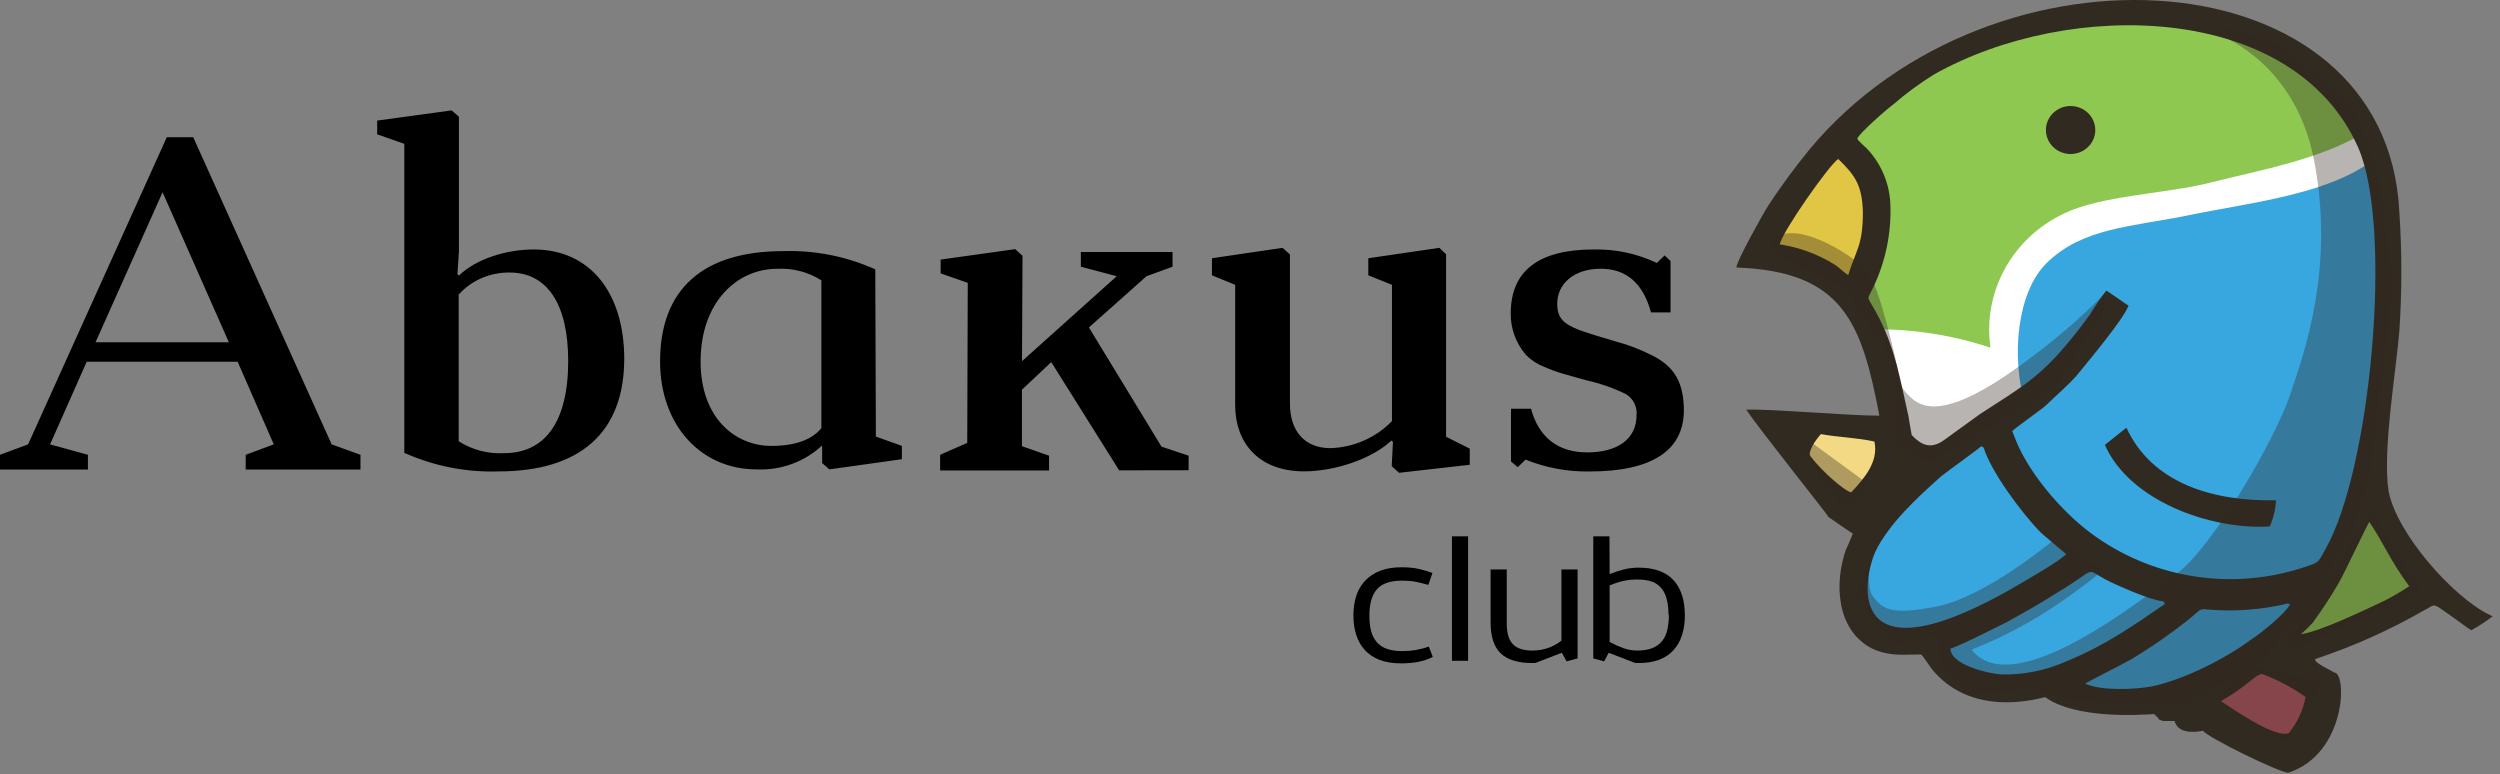
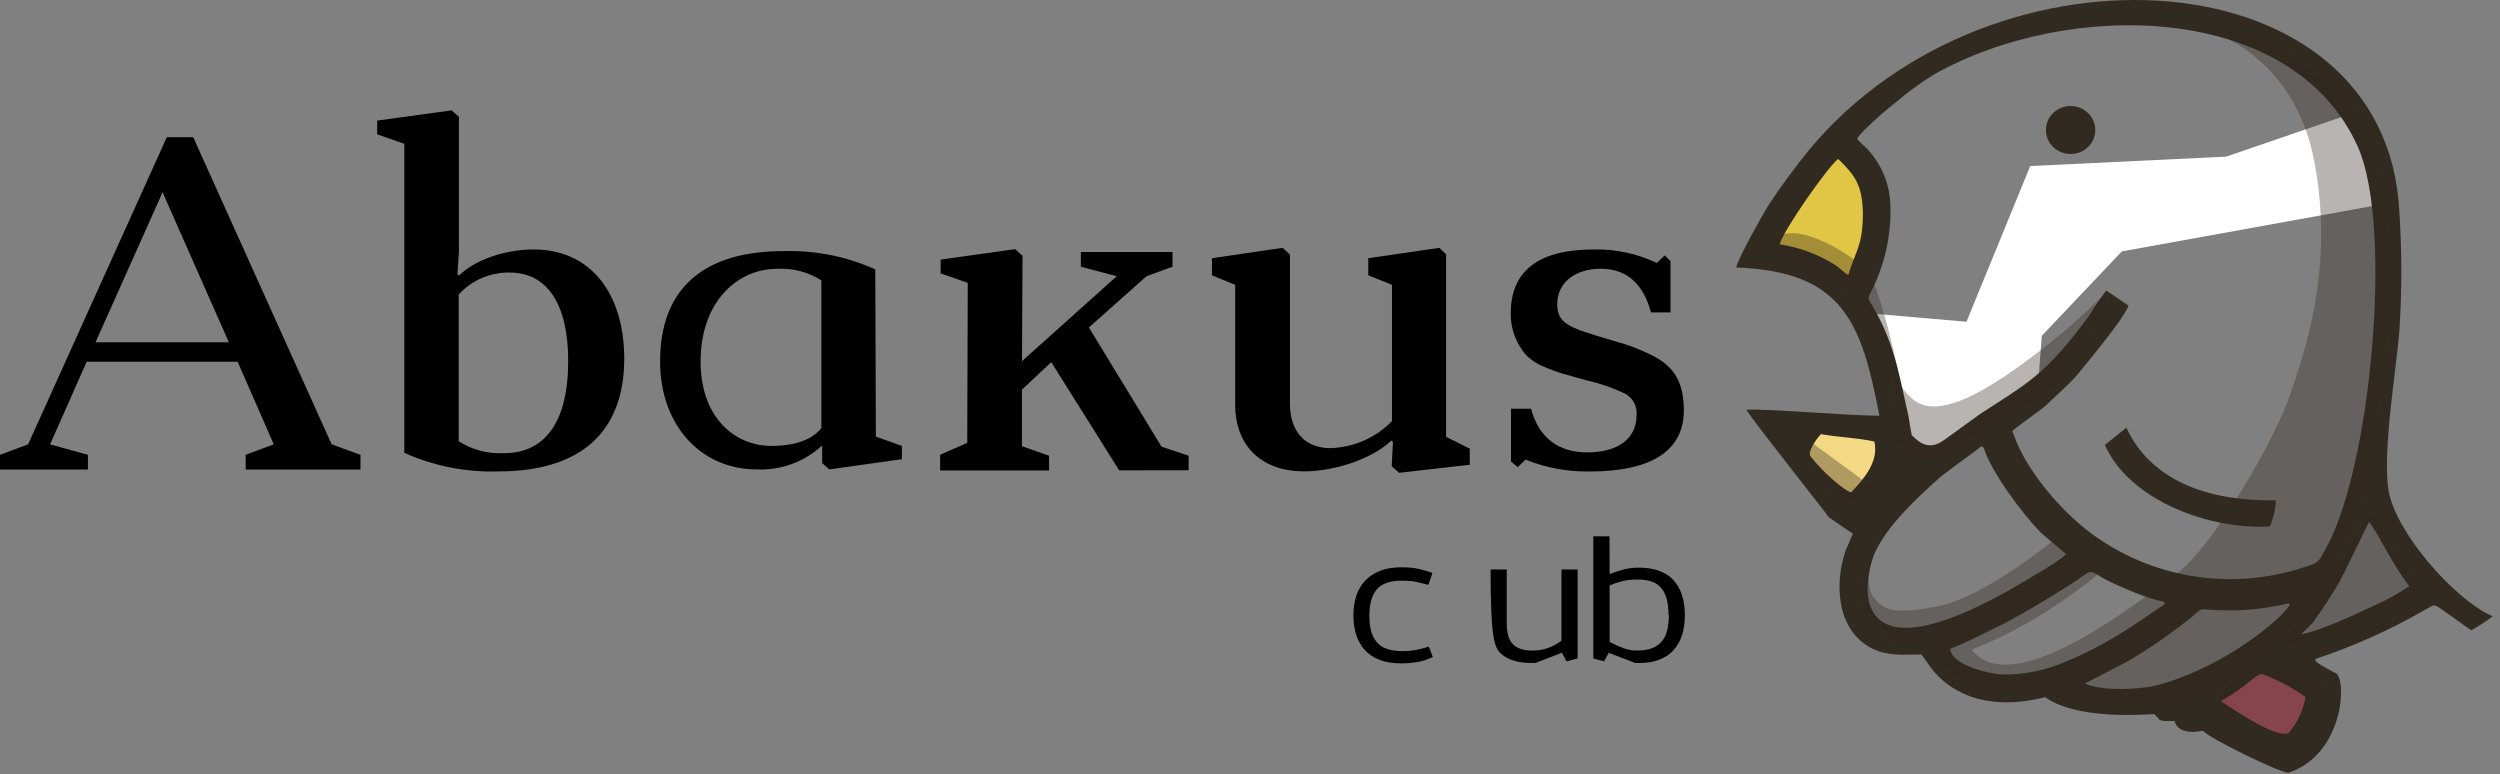
<svg xmlns="http://www.w3.org/2000/svg" width="155" height="48" viewBox="0 0 155 48" fill="none">
  <rect x="0" y="0" width="155" height="48" fill="#808080" stroke="none" />
  <g clip-path="url(#clip0_120_4977)">
    <path fill-rule="evenodd" clip-rule="evenodd" d="M10.342 8.506L1.742 27.55L0 28.197V29.11H5.451V28.197L3.105 27.55L5.375 22.428H14.733L16.975 27.55L15.233 28.197V29.11H22.35V28.197L20.563 27.55L11.979 8.506H10.342ZM54.239 16.689C52.461 15.892 50.516 15.508 48.558 15.569C43.619 15.569 40.925 17.897 40.925 22.412C40.925 26.351 43.446 29.102 46.905 29.102C47.651 29.136 48.397 29.022 49.096 28.767C49.796 28.511 50.434 28.12 50.973 27.617V28.711L51.417 29.102L55.917 28.471V27.644L54.304 27.068L54.267 16.697L54.239 16.689ZM50.929 26.539C50.219 27.429 48.913 27.648 47.836 27.648C45.558 27.648 43.437 25.896 43.437 22.416C43.437 18.708 45.719 16.666 48.175 16.666C49.147 16.611 50.111 16.863 50.925 17.383V26.547L50.929 26.539ZM73.694 29.154V28.252L72.013 27.692L67.513 20.303L71.085 17.125L72.698 16.537V15.623H67.013V16.537L69.239 17.125L63.364 22.392L63.396 15.859L62.941 15.447L58.32 16.094V16.948L60.001 17.536L59.969 27.46L58.288 28.197V29.169H65.041V28.252L63.36 27.664V24.16L65.178 22.451L69.388 29.161L73.694 29.154ZM14.189 21.22H5.923L10.08 11.92L14.189 21.22ZM25.075 28.079C26.895 28.896 28.886 29.289 30.89 29.228C35.946 29.228 38.704 26.845 38.704 22.22C38.688 18.191 36.627 15.467 33.087 15.467C31.39 15.467 29.515 16.055 28.454 17.085L28.361 16.995L28.454 15.58V7.236L27.999 6.844L23.386 7.475V8.329L25.067 8.917V28.079H25.075ZM28.45 18.25C28.844 17.817 29.329 17.472 29.872 17.238C30.416 17.005 31.005 16.889 31.599 16.897C33.93 16.897 35.228 18.857 35.228 22.384C35.228 26.182 33.773 28.095 31.261 28.095C30.263 28.152 29.273 27.893 28.438 27.358V18.25H28.45ZM89.665 15.776L89.242 15.365L84.835 16.011V17.07L86.302 17.658V26.108C85.309 27.135 83.938 27.738 82.488 27.785C80.911 27.785 79.976 26.755 79.976 25.018V15.776L79.52 15.365L75.141 16.011V17.07L76.581 17.658V25.105C76.581 27.488 78.065 29.224 80.851 29.224C82.698 29.224 85.028 28.487 86.27 27.311L86.363 27.401L86.286 28.902L86.742 29.314L91.125 28.816V27.817L89.657 27.08V15.776H89.665ZM94.1 28.965L94.584 28.495C95.84 29.004 97.191 29.255 98.552 29.232C102.459 29.232 104.487 27.907 104.398 25.258C104.338 23.459 103.632 22.565 102.156 21.902C101.734 21.7 101.299 21.524 100.854 21.373L99.37 20.93C97.237 20.295 96.548 20.017 96.548 18.841C96.548 17.548 97.636 16.662 99.241 16.662C100.846 16.662 101.874 17.575 102.362 19.37H103.572V16.188L103.209 15.835L102.725 16.305C101.509 15.725 100.168 15.437 98.814 15.467C95.391 15.467 93.665 16.791 93.665 19.441C93.656 20.375 93.989 21.282 94.604 22C94.919 22.322 95.301 22.573 95.725 22.737C96.118 22.91 96.522 23.058 96.935 23.18L98.33 23.572C99.186 23.763 100.015 24.051 100.802 24.43C101.025 24.565 101.205 24.757 101.322 24.986C101.44 25.214 101.49 25.47 101.467 25.724C101.467 27.292 100.197 28.048 98.406 28.048C96.616 28.048 95.407 27.135 94.923 25.34H93.681V28.609L94.1 28.965Z" fill="black" />
    <path fill-rule="evenodd" clip-rule="evenodd" d="M137.86 43.795C138.033 43.983 140.372 45.23 140.815 45.496L141.852 46.057C142.456 45.77 143.464 44.097 143.504 43.188C142.661 42.796 141.892 42.267 141.052 41.82C140.698 41.628 140.569 41.569 140.246 41.349C139.924 41.13 139.795 41.263 139.4 41.479C139.069 41.655 137.686 42.698 137.319 43.278C137.089 43.591 138.017 43.529 137.86 43.795Z" fill="#B35462" />
    <path fill-rule="evenodd" clip-rule="evenodd" d="M115.882 19.424L121.922 19.949L125.874 10.295L138.017 9.711L146.332 6.862L147.949 12.619L131.554 15.586L126.591 20.819L126.292 24.774L119.89 28.615L117.915 27.509L116.479 21.113L115.882 19.424Z" fill="white" />
    <path fill-rule="evenodd" clip-rule="evenodd" d="M109.456 15.532C109.767 15.6 110.085 15.635 110.404 15.638C111.174 15.853 112.303 16.092 112.9 16.551C113.077 16.688 114.803 18.162 114.915 18.236C115.04 18.064 115.911 13.533 115.964 13.258C116.202 12.083 114.883 9.782 113.77 9.053L113.492 9.378C113.391 9.5 113.295 9.602 113.198 9.727C112.996 9.978 112.819 10.205 112.621 10.472L111.815 11.604C111.754 11.73 109.541 15.43 109.456 15.532Z" fill="#E1C544" />
    <path fill-rule="evenodd" clip-rule="evenodd" d="M111.441 27.353C111.562 27.968 114.482 30.677 115.002 31.523C115.199 31.468 115.046 31.551 115.264 31.413C115.373 31.182 115.55 30.978 115.667 30.669C115.738 30.465 115.821 30.266 115.916 30.073C116.054 29.767 115.986 29.83 116.191 29.634C116.304 28.85 116.675 28.368 116.501 27.361C115.591 27.041 114.643 26.835 113.679 26.745C113.478 26.702 113.276 26.647 113.086 26.6L112.869 26.549C112.53 26.424 112.82 26.549 112.667 26.424L112.542 26.455C112.139 26.401 111.99 26.267 111.619 26.408L111.441 27.353Z" fill="#F3D983" />
-     <path fill-rule="evenodd" clip-rule="evenodd" d="M119.692 39.558C123.215 44.426 134.461 42.858 134.51 42.878C135.82 43.328 146.332 39.797 146.863 26.984C147.944 24.139 147.605 17.534 147.928 14.524C148.122 12.717 147.731 11.42 147.55 9.586C144.783 12.016 139.755 12.51 135.816 13.321C132.111 14.081 129.095 14.105 126.853 16.347C125.09 18.118 124.635 22.081 125.603 25.271C125.659 25.463 124.144 26.267 123.99 26.381C104.765 39.895 121.155 39.934 119.692 39.558Z" fill="#38A6DF" />
-     <path fill-rule="evenodd" clip-rule="evenodd" d="M115.541 15.426C115.686 15.516 115.182 17.605 115.319 17.813C115.456 18.02 115.996 20.262 116.158 20.431C116.5 20.47 116.883 20.411 117.239 20.431C119.341 20.516 121.42 20.895 123.411 21.556C123.167 19.882 123.475 18.176 124.291 16.683C125.107 15.19 126.388 13.987 127.951 13.246C130.322 12.098 134.241 12.035 137.096 11.31C140.076 10.55 144.06 9.868 146.829 8.069C146.829 7.626 145.338 6.477 145.063 6.109C144.111 4.913 142.905 3.931 141.527 3.228C140.467 2.656 139.64 2.425 139.245 2.221L139.18 2.182L137.519 1.86C135.618 1.545 133.694 1.395 131.765 1.41C128.802 1.476 126.964 1.609 124.193 2.472C121.964 3.162 119.072 4.996 117.182 6.14C117.069 6.211 117.005 6.234 116.879 6.313C116.754 6.391 116.698 6.415 116.581 6.489L114.053 8.229C114.193 8.355 114.354 8.457 114.528 8.531C114.685 8.632 114.836 8.74 114.98 8.857C117.109 10.373 116.593 12.529 115.597 14.426C115.527 14.761 115.506 15.104 115.536 15.445L115.541 15.426ZM146.624 31.578L143.801 36.959L142.096 39.895L148.95 37.802L150.208 36.348L147.696 32.307L146.624 31.578Z" fill="#8EC851" />
    <path fill-rule="evenodd" clip-rule="evenodd" d="M128.377 6.572C128.68 6.572 128.977 6.659 129.228 6.823C129.481 6.986 129.677 7.219 129.792 7.491C129.909 7.763 129.939 8.063 129.88 8.352C129.821 8.641 129.675 8.906 129.46 9.114C129.247 9.323 128.973 9.464 128.676 9.522C128.378 9.579 128.07 9.55 127.791 9.437C127.511 9.324 127.271 9.133 127.103 8.889C126.934 8.644 126.846 8.356 126.846 8.061C126.846 7.666 127.006 7.287 127.294 7.008C127.581 6.729 127.971 6.572 128.377 6.572ZM141.924 45.433C141.155 45.845 138.485 43.991 137.7 43.474C139.372 42.509 139.716 41.906 140.236 41.784C141.199 42.142 142.11 42.621 142.945 43.211C142.801 44.02 142.45 44.782 141.924 45.425V45.433ZM114.882 33.067C114.837 33.193 114.543 33.894 114.446 34.078C113.729 36.12 113.825 39.044 116.059 40.205C117.156 40.714 117.97 40.577 119.116 40.577C119.261 40.718 119.639 41.318 119.833 41.553C121.599 43.642 124.269 43.873 126.801 43.223C126.854 43.223 128.212 44.587 133.293 44.289C133.676 44.242 133.53 44.289 133.768 44.473C133.865 44.657 133.957 44.657 134.151 44.704H134.821C135.022 45.386 135.776 45.465 136.587 45.308C136.876 45.731 141.425 47.953 141.884 47.907C145.473 46.731 145.546 41.69 144.707 41.69C144.498 41.537 143.364 41.043 143.562 40.855C145.906 40.077 148.161 39.067 150.291 37.841C150.864 37.563 150.816 37.379 151.339 37.747C152.525 38.566 152.953 38.923 153.223 39.076C153.685 38.82 154.128 38.531 154.546 38.21L154.355 38.12C152.082 37.022 148.614 33.095 148.098 30.477C147.695 28.027 148.557 23.03 148.759 20.529C148.926 18.073 148.926 15.609 148.759 13.152C148.01 -2.874 123.542 -4.352 112.196 9.257C111.289 10.37 110.43 11.53 109.668 12.69C109.334 13.2 107.652 16.218 107.652 16.586C114.277 16.825 115.415 19.992 116.523 25.773C114.535 25.773 109.697 25.334 108.265 25.401C109.072 26.604 113.293 31.884 113.378 32.064C113.854 32.393 114.66 32.954 114.858 33.075L114.882 33.067ZM114.785 30.52C114.475 30.52 113.019 29.305 112.249 28.285C112.055 28.027 112.576 27.259 112.898 26.914C113.87 27.102 115.144 27.133 116.213 27.376C116.491 28.631 115.563 29.685 114.785 30.512V30.52ZM118.313 25.726C118.353 26 118.47 26.686 118.526 26.973C119.067 27.541 119.656 27.901 120.507 27.302L122.749 25.679C125.325 24.009 126.47 23.406 128.393 21.038C128.825 20.529 129.156 20.062 129.539 19.553C129.86 19.025 130.21 18.513 130.587 18.02C130.635 18.02 131.876 18.902 131.97 18.949C131.635 19.831 129.442 22.43 128.773 23.261C128.2 23.911 127.482 24.515 126.862 25.119C126.574 25.397 124.76 26.651 124.76 26.741L124.857 26.973C125.619 29.152 127.768 31.676 129.631 33.052C131.459 34.415 133.6 35.326 135.87 35.706C138.14 36.086 140.471 35.923 142.663 35.231C143.759 34.858 143.667 35 144.191 34.024C146.981 29.109 148.388 14.136 146.207 9.147C142.207 0.132 128.329 -0.115 119.922 4.608C119.029 5.16 118.184 5.781 117.394 6.466C117.011 6.744 115.245 8.277 115.152 8.602C115.2 8.743 115.725 9.159 115.87 9.343C116.703 10.289 117.173 11.485 117.205 12.729C117.263 14.471 116.904 16.202 116.156 17.785C115.68 18.804 115.725 18.158 116.539 19.78C117.551 21.811 117.822 23.598 118.305 25.718L118.313 25.726ZM140.716 32.64C137.042 32.864 132.03 31.049 130.502 27.584L131.837 26.518C133.45 30.01 137.276 31.096 141.11 31.017C141.085 31.576 140.954 32.126 140.727 32.64H140.716ZM122.849 27.674C122.946 27.721 122.898 27.674 122.994 27.768C123.426 29.207 125.333 31.805 126.526 33.013C126.765 33.244 128.006 34.267 128.103 34.357C127.579 34.866 126.051 35.701 125.381 36.12C123.329 37.328 117.507 40.62 116.076 37.837C115.551 36.861 115.838 35.192 116.265 34.22C117.071 32.503 118.938 30.786 120.369 29.516C121.087 28.96 122.518 27.948 122.854 27.658L122.849 27.674ZM120.914 40.217C121.499 40.06 123.854 38.849 124.426 38.57C125.523 37.967 126.526 37.394 127.526 36.759C130.103 35.227 129.196 35.192 130.534 35.925C131.252 36.297 133.356 37.222 134.067 37.269C134.256 37.41 134.164 37.269 134.212 37.453C132.196 38.845 130.442 40.052 128.164 40.981C126.895 41.558 125.508 41.843 124.107 41.816C123.229 41.761 120.93 41.204 120.93 40.212L120.914 40.217ZM141.881 37.41C140.212 37.812 138.484 37.938 136.772 37.782C136.388 37.736 136.34 37.877 136.054 38.108C135.623 38.48 135.248 38.758 134.813 39.084C133.954 39.734 133.094 40.291 132.188 40.847C131.805 41.079 129.325 42.333 129.277 42.38C130.232 42.843 132.333 42.752 133.38 42.564C135.396 42.145 137.962 40.847 139.587 39.64C140.11 39.315 141.784 37.971 141.973 37.461L141.876 37.414L141.881 37.41ZM146.892 32.354C147.727 33.569 148.247 34.858 149.376 36.344C148.888 36.667 148.382 36.965 147.86 37.234C146.57 37.837 143.897 39.135 142.659 39.323C142.911 39.102 143.149 38.869 143.376 38.625C143.958 37.834 144.496 37.014 144.989 36.168C145.344 35.572 146.795 32.464 146.897 32.362L146.892 32.354ZM110.342 15.148C110.531 14.313 113.442 10.181 113.971 9.856C115.019 10.875 115.45 11.479 115.499 13.149C115.499 15.238 115.067 15.5 114.591 17.044C114.446 16.997 113.971 16.535 113.733 16.394C112.702 15.757 111.548 15.333 110.342 15.148Z" fill="#312A20" />
    <path opacity="0.35" fill-rule="evenodd" clip-rule="evenodd" d="M117.665 22.928C117.665 22.928 116.568 17.672 115.722 16.762C114.874 15.853 112.431 14.371 110.996 14.458C109.56 14.544 109.673 15.061 109.673 15.061L110.54 16.021L114.31 17.825L116.822 21.575L117.673 22.928H117.665ZM127.293 33.51L129.209 34.325L128.128 35.274L129.193 34.714L130.479 35.278C129.165 36.374 127.771 37.375 126.306 38.272C123.293 40.052 122.153 40.181 122.274 40.326C124.865 43.462 132.519 37.343 134.865 35.646C137.212 33.949 141.087 27.157 141.986 24.48C142.885 21.803 144.751 16.641 143.482 9.978C142.212 3.315 136.869 1.88 136.869 1.88L138.398 1.81L141.32 2.742L145.985 6.638L147.542 11.059L148.381 17.574L146.945 29.395L145.929 32.652L143.296 37.304L140.244 41.028L139.745 41.302L144.115 42.258L141.696 46.025L137.288 43.43L138.745 41.863L135.155 43.822L128.393 43.43C128.393 43.43 126.539 42.905 126.377 42.792C126.217 42.678 122.668 43.023 122.398 43.054C122.128 43.086 120.274 41.02 120.274 41.02L120.124 39.55L120.455 39.374L117.402 39.974L115.068 37.038L116.124 34.063C116.124 34.063 115.555 36.215 116.124 36.971C116.693 37.727 117.172 38.194 120.156 37.583C123.14 36.971 127.293 33.51 127.293 33.51ZM111.923 27.145L111.552 27.749L114.177 31.5L116.024 30.155L111.923 27.149V27.145ZM147.055 31.782C147.055 31.782 142.268 39.021 141.848 39.401C141.43 39.781 142.538 40.185 142.538 40.185L150.106 36.607L147.055 31.782Z" fill="#312A20" />
    <path opacity="0.35" fill-rule="evenodd" clip-rule="evenodd" d="M130.615 18.13C130.555 18.013 129.075 19.918 125.084 22.783C121.092 25.648 119.37 25.526 118.47 24.644C117.975 24.195 117.618 23.621 117.438 22.986C117.438 22.986 117.515 27.317 117.572 27.494C117.628 27.67 119.696 28.67 119.696 28.67L127.413 24.088L130.466 19.232L130.615 18.13Z" fill="#312A20" />
  </g>
  <path d="M88.587 36.181L88.811 35.523C88.54 35.421 88.257 35.341 87.963 35.273C87.668 35.205 87.315 35.171 86.903 35.171C86.397 35.171 85.949 35.239 85.572 35.387C85.195 35.534 84.889 35.739 84.642 36C84.394 36.261 84.206 36.578 84.088 36.942C83.971 37.305 83.912 37.713 83.912 38.156C83.912 38.599 83.971 39.007 84.088 39.37C84.206 39.733 84.383 40.04 84.618 40.301C84.854 40.562 85.16 40.766 85.537 40.914C85.914 41.061 86.361 41.129 86.879 41.129C87.268 41.129 87.61 41.095 87.916 41.038C88.222 40.982 88.528 40.88 88.834 40.732L88.587 40.085C88.305 40.187 88.034 40.255 87.775 40.301C87.515 40.346 87.245 40.369 86.974 40.369C86.585 40.369 86.255 40.324 85.996 40.233C85.737 40.142 85.525 40.006 85.36 39.813C85.195 39.62 85.078 39.393 85.007 39.12C84.936 38.848 84.901 38.53 84.901 38.179C84.901 37.452 85.054 36.907 85.36 36.544C85.666 36.181 86.196 36 86.938 36C87.256 36 87.527 36.022 87.763 36.068C87.998 36.113 88.257 36.181 88.54 36.261L88.587 36.181Z" fill="black" />
-   <path d="M91.021 40.97V33.253H90.02V40.97H91.021Z" fill="black" />
-   <path d="M97.811 40.823V35.307H96.81V39.722C96.28 40.131 95.68 40.335 95.008 40.335C94.467 40.335 94.066 40.21 93.807 39.949C93.548 39.688 93.418 39.257 93.418 38.655V35.307H92.417V38.599C92.417 39.472 92.629 40.108 93.041 40.505C93.454 40.902 94.102 41.107 94.985 41.107H95.185L96.834 40.471L97.128 41.004L97.811 40.823Z" fill="black" />
+   <path d="M97.811 40.823V35.307H96.81V39.722C96.28 40.131 95.68 40.335 95.008 40.335C94.467 40.335 94.066 40.21 93.807 39.949C93.548 39.688 93.418 39.257 93.418 38.655V35.307H92.417C92.417 39.472 92.629 40.108 93.041 40.505C93.454 40.902 94.102 41.107 94.985 41.107H95.185L96.834 40.471L97.128 41.004L97.811 40.823Z" fill="black" />
  <path d="M103.472 38.133C103.472 38.462 103.436 38.757 103.378 39.03C103.319 39.302 103.213 39.54 103.06 39.733C102.907 39.926 102.706 40.074 102.459 40.176C102.212 40.278 101.894 40.335 101.517 40.335C101.222 40.335 100.94 40.289 100.657 40.187C100.374 40.085 100.092 39.96 99.797 39.801V36.295C100.127 36.158 100.422 36.068 100.681 36.011C100.94 35.954 101.222 35.931 101.517 35.931C101.835 35.931 102.106 35.966 102.341 36.034C102.577 36.102 102.777 36.227 102.942 36.397C103.107 36.567 103.236 36.794 103.319 37.078C103.401 37.361 103.448 37.713 103.448 38.133H103.472ZM99.786 33.253H98.784V40.823L99.456 41.004L99.739 40.471L101.387 41.107H101.623C102.106 41.107 102.518 41.038 102.871 40.902C103.224 40.766 103.519 40.573 103.754 40.312C103.99 40.051 104.167 39.745 104.284 39.382C104.402 39.018 104.461 38.61 104.461 38.167C104.461 37.214 104.226 36.476 103.754 35.966C103.283 35.455 102.565 35.194 101.599 35.194C101.293 35.194 100.999 35.228 100.716 35.296C100.433 35.364 100.127 35.466 99.797 35.591L99.786 33.253Z" fill="black" />
  <defs>
    <clipPath id="clip0_120_4977">
      <rect width="154.549" height="47.907" fill="white" />
    </clipPath>
  </defs>
</svg>